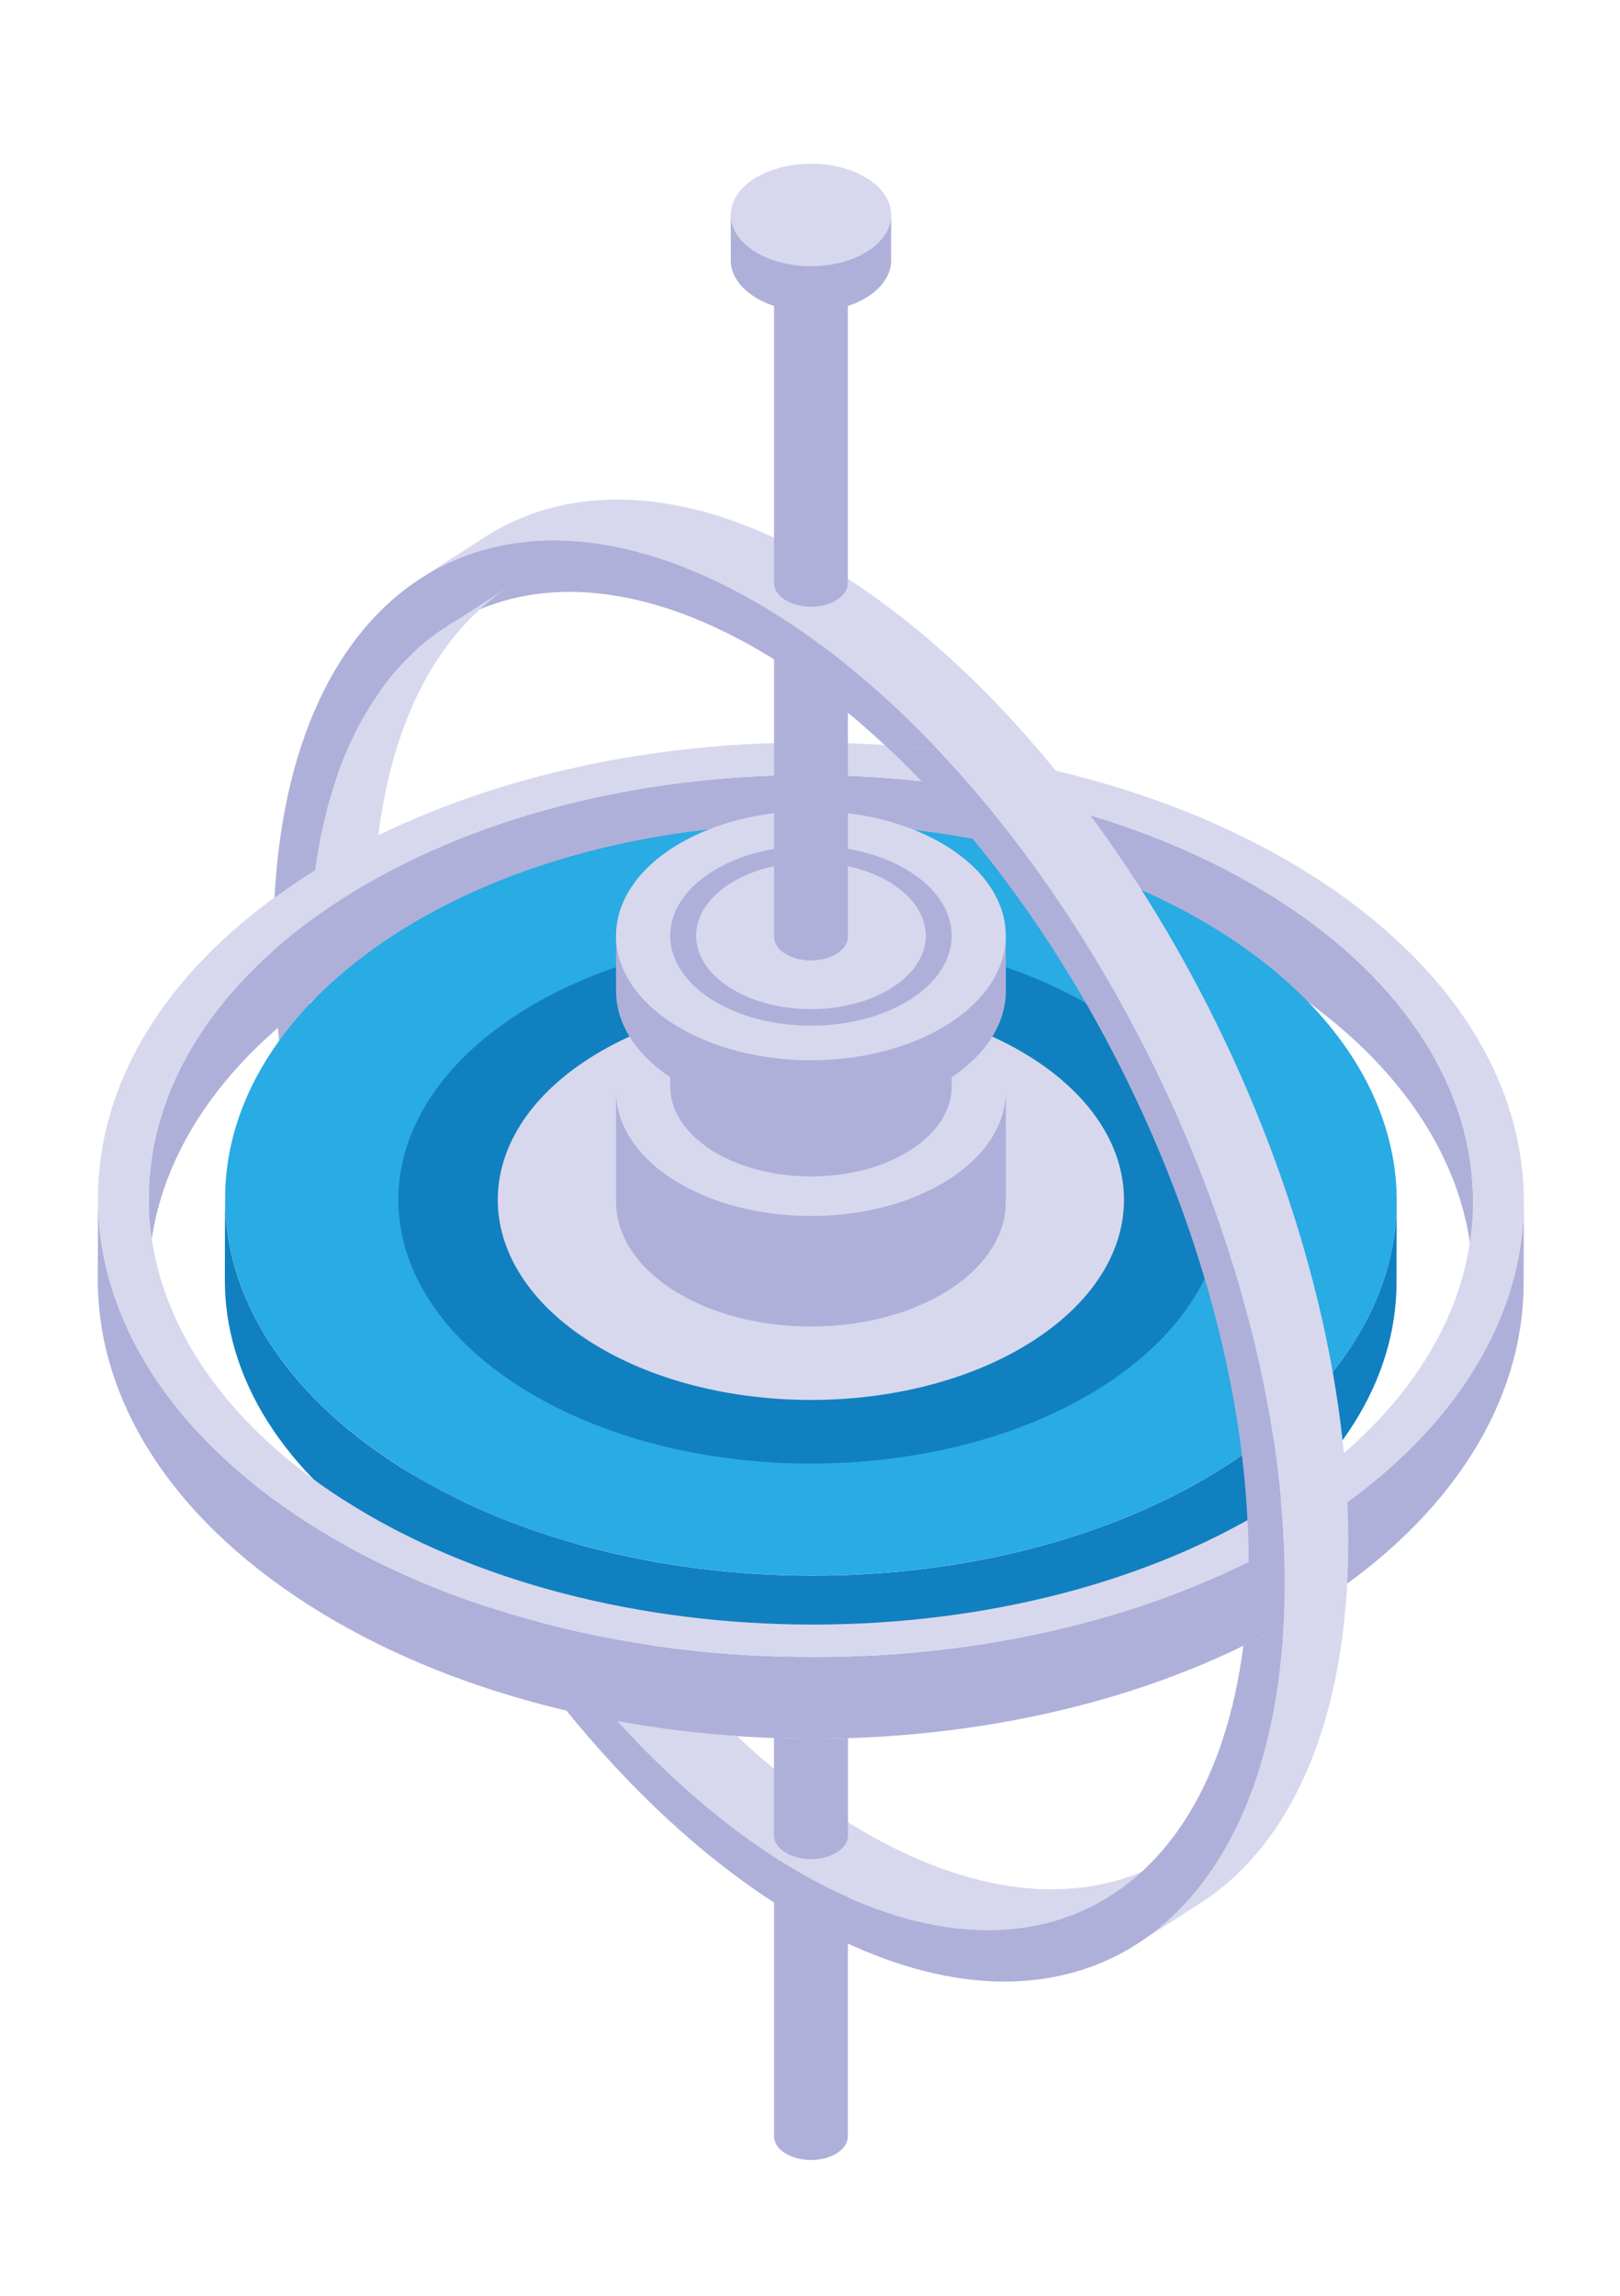
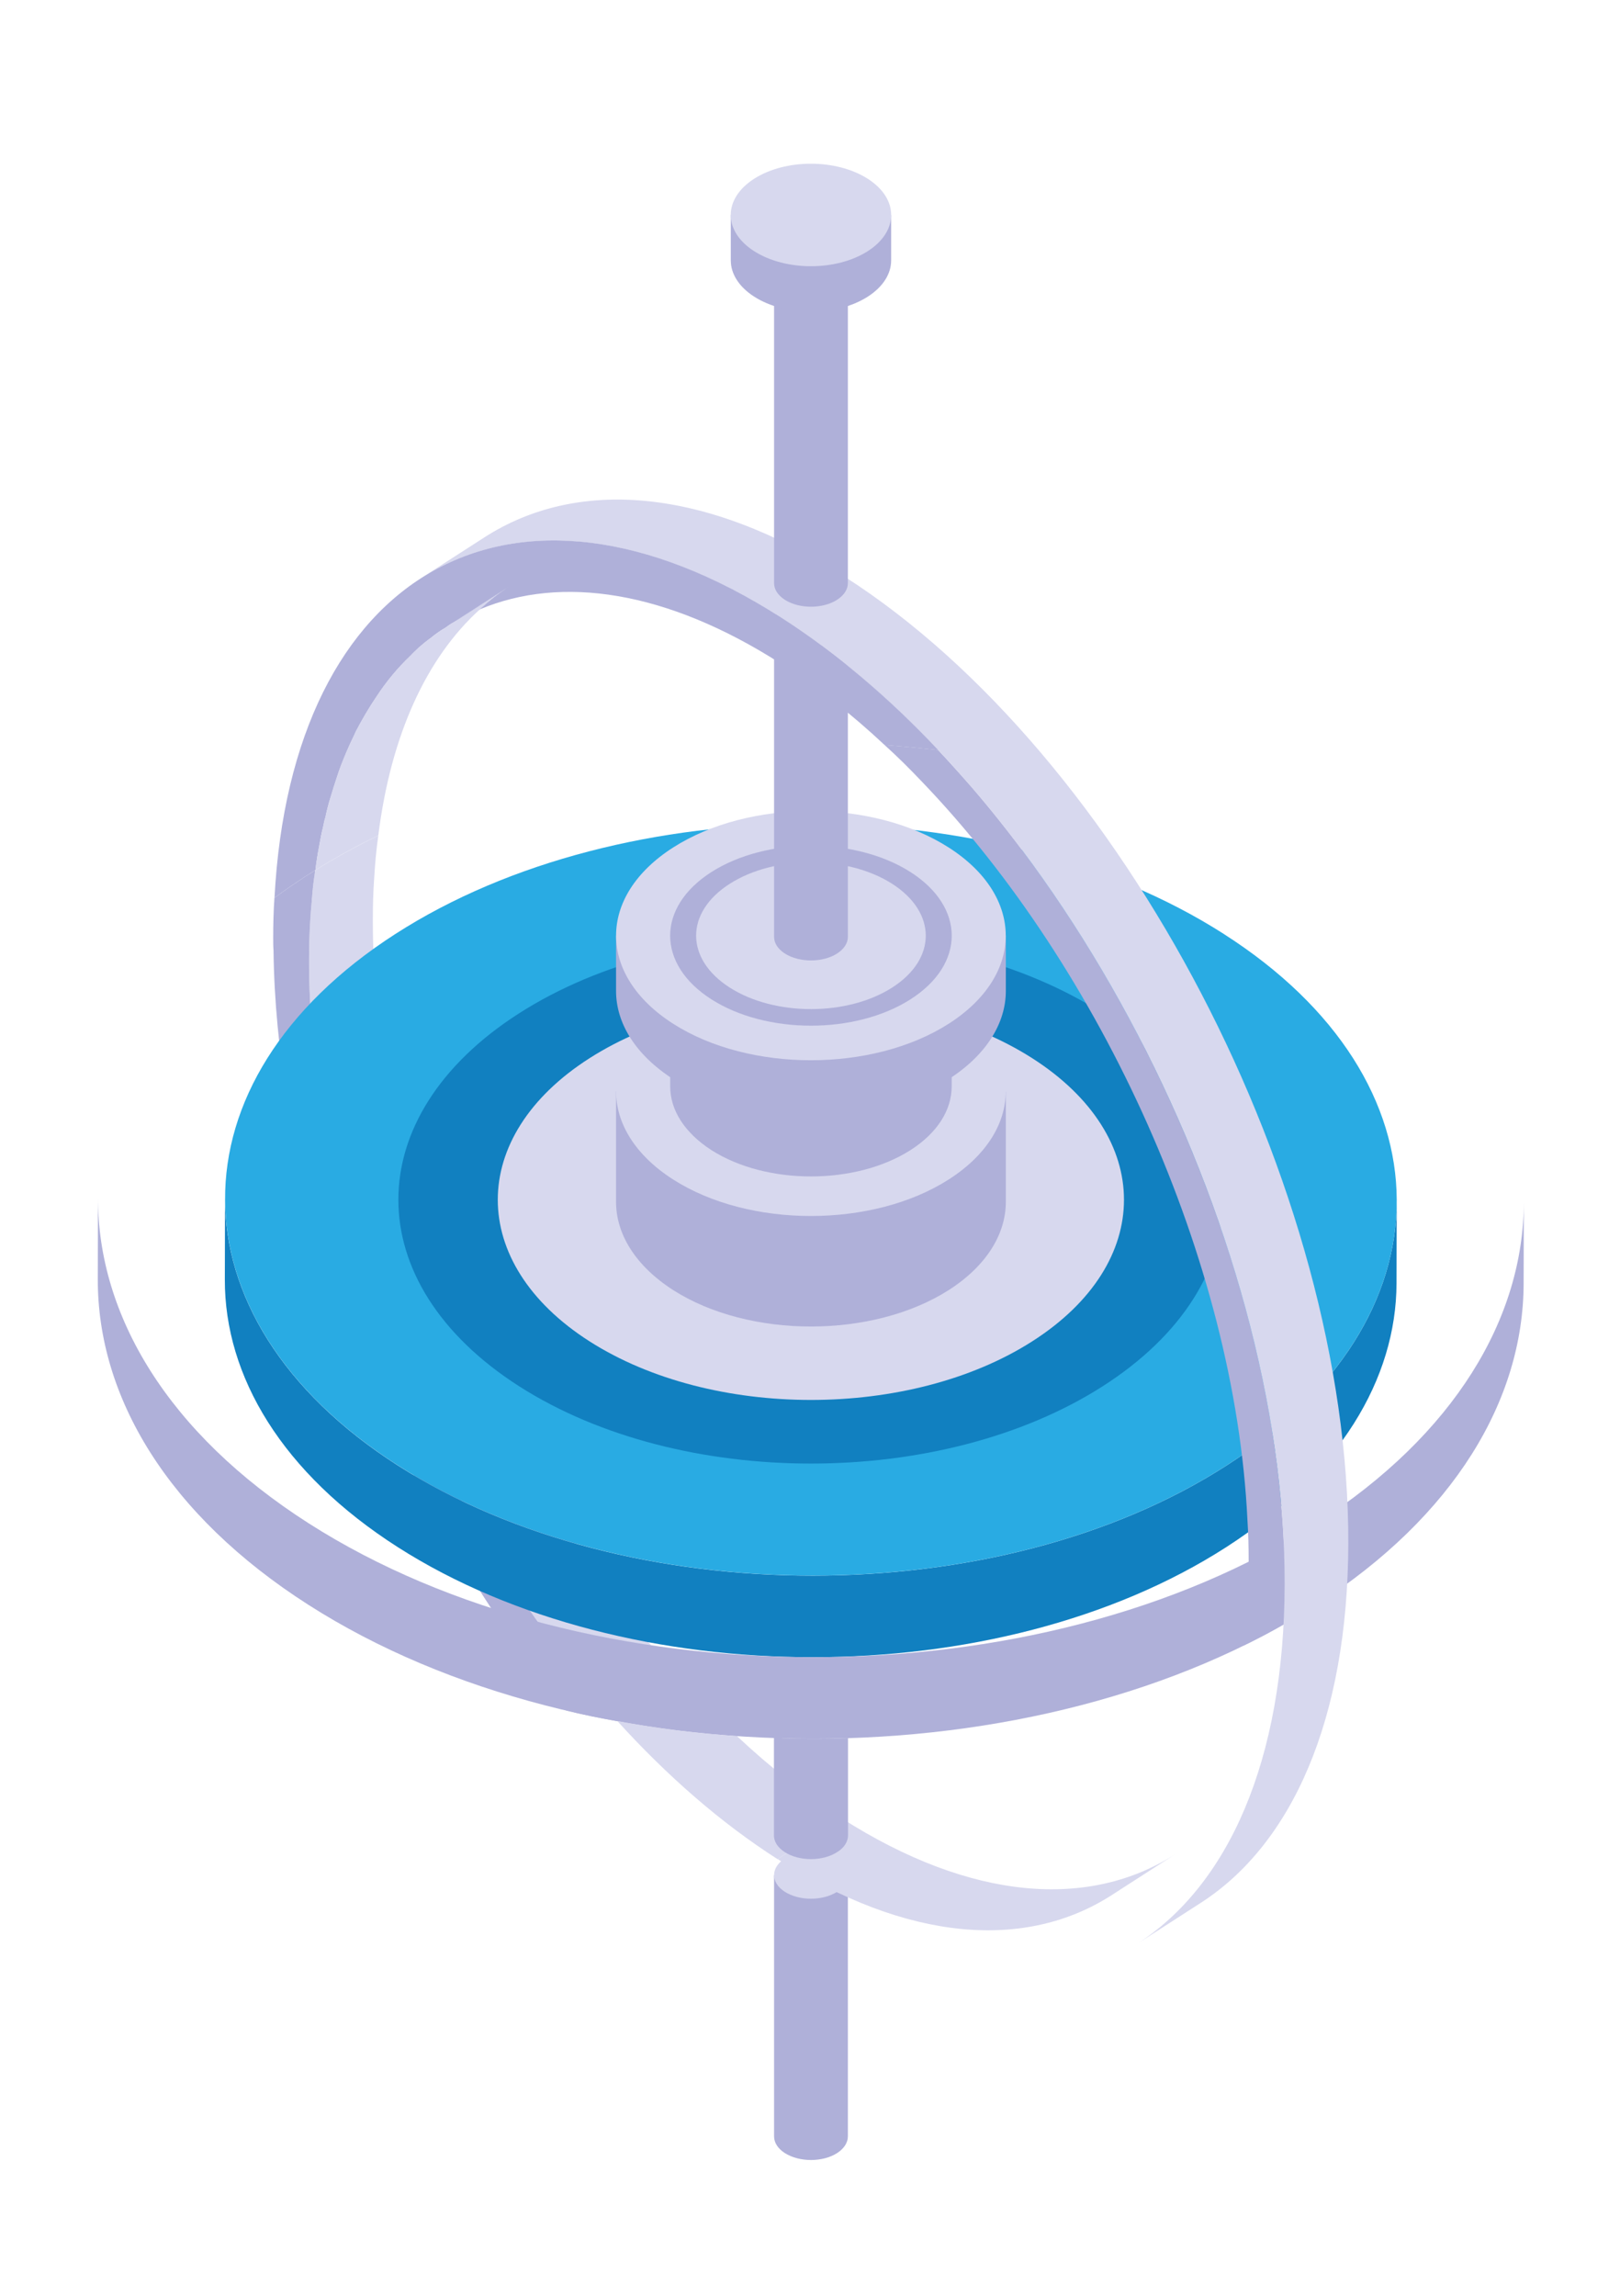
<svg xmlns="http://www.w3.org/2000/svg" width="683px" height="968px" xml:space="preserve" overflow="hidden" aria-hidden="true">
  <defs>
    <linearGradient class="cerosgradient" data-cerosgradient="true" id="CerosGradient_id3e5c7882a" gradientUnits="userSpaceOnUse" x1="50%" y1="100%" x2="50%" y2="0%">
      <stop offset="0%" stop-color="#d1d1d1" />
      <stop offset="100%" stop-color="#d1d1d1" />
    </linearGradient>
    <linearGradient />
  </defs>
  <g transform="translate(81 82)">
    <path d="M357.094 710.265 357.094 809.211C357.094 811.516 355.558 813.793 352.539 815.549 346.475 819.034 336.625 819.034 330.533 815.549 327.487 813.793 325.978 811.516 325.978 809.211L325.978 710.265 357.094 710.265Z" fill="#AFB0D9" transform="matrix(1 0 0 1.113 -80.625 -82)" />
    <path d="M352.539 716.576C346.475 720.061 336.597 720.061 330.533 716.576 324.469 713.091 324.469 707.411 330.533 703.926 336.597 700.442 346.475 700.442 352.539 703.926 358.603 707.411 358.603 713.091 352.539 716.576Z" fill="#D7D8EE" transform="matrix(1 0 0 1.113 -80.625 -82)" />
    <path d="M310.31 657.609C293.298 656.594 276.423 654.7 259.905 651.929 243.276 635.383 227.663 616.944 213.45 597.243 162.797 527.026 129.788 440.235 129.925 363.844 129.925 358.658 130.062 353.747 130.419 348.808 130.556 346.283 130.803 343.869 131.05 341.481 131.05 340.987 131.05 340.466 131.187 339.972 131.434 336.817 131.818 333.771 132.339 330.89 132.339 330.506 132.477 330.012 132.586 329.628 141.093 324.826 149.846 320.545 159.12 316.484 158.242 321.917 157.721 327.46 157.337 333.277 156.952 338.216 156.815 343.128 156.815 348.314 156.568 434.83 198.825 534.489 261.167 608.493 276.395 626.685 292.914 643.231 310.283 657.636Z" fill="#D7D8EE" transform="matrix(1 0 0 1.113 -80.625 -82)" />
    <path d="M213.45 597.243C162.797 527.026 129.788 440.235 129.925 363.844 129.925 358.658 130.062 353.747 130.419 348.808 130.556 346.283 130.803 343.869 131.05 341.481 131.05 340.987 131.05 340.466 131.187 339.972 131.434 336.817 131.818 333.771 132.339 330.89 132.339 330.506 132.477 330.012 132.477 329.628 131.077 330.506 129.678 331.274 128.278 332.015 123.833 334.676 119.525 337.311 115.327 340.109 114.943 345.048 114.806 349.96 114.806 355.146 114.806 356.792 114.806 358.439 114.943 360.058 115.958 435.598 146.416 519.699 193.776 590.685 207.358 611.017 222.203 630.224 238.337 647.895 245.444 649.542 252.688 650.804 259.905 651.929 243.276 635.383 227.663 616.944 213.45 597.243ZM190.346 236.005C194.023 234.112 197.837 232.355 201.761 230.956L201.898 230.819C205.959 227.526 210.157 224.508 214.602 221.983L190.346 236.005Z" fill="#AFB0D9" transform="matrix(1 0 0 1.113 -80.625 -82)" />
-     <path d="M620.676 455.299 620.593 486.196C620.703 444.735 593.209 403.247 538.221 371.637 428.82 308.774 252.057 308.691 143.37 371.555 89.424 402.753 62.424 443.61 62.287 484.522L62.369 453.626C62.479 412.714 89.507 371.857 143.452 340.658 252.139 277.795 428.903 277.905 538.303 340.741 593.291 372.323 620.785 413.839 620.676 455.299Z" fill="#AFB0D9" transform="matrix(1 0 0 1.113 -80.625 -82)" />
    <path d="M588.489 455.162 588.407 486.059C588.297 522.251 564.398 558.389 516.626 586.02 420.479 641.612 264.103 641.612 167.324 586.02 118.62 558.059 94.309 521.318 94.418 484.659L94.501 453.763C94.391 490.422 118.73 527.163 167.407 555.123 264.185 610.715 420.561 610.715 516.708 555.123 564.48 527.519 588.38 491.355 588.489 455.162Z" fill="#1180C0" transform="matrix(1 0 0 1.113 -80.625 -82)" />
    <path d="M515.583 353.774C612.362 409.366 612.855 499.504 516.736 555.096 420.589 610.688 264.212 610.688 167.434 555.096 70.656 499.504 70.162 409.366 166.309 353.774 262.456 298.182 418.833 298.182 515.611 353.774Z" fill="#29ABE3" transform="matrix(1 0 0 1.113 -80.625 -82)" />
    <path d="M642.078 455.272 641.996 486.168C641.859 530.208 612.773 574.221 554.657 607.834 437.574 675.527 247.337 675.472 129.678 607.889 70.354 573.809 40.72 529.111 40.857 484.467L40.939 453.571C40.802 498.214 70.436 542.913 129.76 576.992 247.42 644.603 437.683 644.63 554.739 576.938 612.855 543.324 641.969 499.339 642.078 455.272Z" fill="#AFB0D9" transform="matrix(1 0 0 1.113 -80.625 -82)" />
-     <path d="M553.422 331.987C671.109 399.598 671.713 509.272 554.739 576.938 437.683 644.63 247.42 644.575 129.76 576.992 11.936 509.3 11.223 399.653 128.306 331.96 245.307 264.322 435.625 264.322 553.449 332.015ZM144.797 568.294C254.033 631.048 430.961 631.048 539.565 568.239 648.252 505.376 647.539 403.521 538.276 340.768 428.875 277.905 252.112 277.822 143.425 340.686 34.82 403.494 35.397 505.458 144.797 568.322L144.797 568.322Z" fill="#D7D8EE" transform="matrix(1 0 0 1.113 -80.625 -82)" />
    <path d="M464.491 525.105C396.579 564.123 286.438 564.123 218.526 525.105 150.614 486.086 150.587 422.811 218.526 383.793 286.438 344.774 396.579 344.774 464.491 383.793 532.404 422.811 532.431 486.086 464.491 525.105Z" fill="#1180C0" transform="matrix(1 0 0 1.113 -80.625 -82)" />
    <path d="M434.83 508.065C383.299 537.672 299.719 537.672 248.161 508.065 196.602 478.458 196.602 430.439 248.161 400.832 299.691 371.225 383.271 371.225 434.83 400.832 486.388 430.439 486.388 478.458 434.83 508.065Z" fill="#D7D8EE" transform="matrix(1 0 0 1.113 -80.625 -82)" />
    <path d="M423.689 413.4 423.689 455.244C423.689 467.345 415.622 479.446 399.598 488.665 367.521 507.05 315.524 507.05 283.447 488.665 267.395 479.391 259.356 467.345 259.356 455.244L259.356 413.4 423.689 413.4Z" fill="#AFB0D9" transform="matrix(1 0 0 1.113 -80.625 -82)" />
    <path d="M399.598 446.766C367.521 465.205 315.496 465.205 283.42 446.766 251.343 428.327 251.343 398.445 283.42 380.006 315.496 361.567 367.521 361.567 399.598 380.006 431.674 398.445 431.674 428.327 399.598 446.766Z" fill="#D7D8EE" transform="matrix(1 0 0 1.113 -80.625 -82)" />
    <path d="M400.86 381.323 400.86 411.534C400.86 420.287 395.043 429.013 383.463 435.653 360.305 448.933 322.768 448.933 299.582 435.653 288.002 428.958 282.185 420.259 282.185 411.534L282.185 381.323 400.86 381.323Z" fill="#AFB0D9" transform="matrix(1 0 0 1.113 -80.625 -82)" />
    <path d="M383.463 405.415C360.305 418.723 322.74 418.723 299.554 405.415 276.395 392.107 276.395 370.539 299.554 357.204 322.713 343.896 360.277 343.896 383.463 357.204 406.65 370.512 406.622 392.107 383.463 405.415Z" fill="#D7D8EE" transform="matrix(1 0 0 1.113 -80.625 -82)" />
    <path d="M423.689 354.405 423.689 375.341C423.689 387.442 415.622 399.543 399.598 408.762 367.521 427.147 315.524 427.147 283.447 408.762 267.395 399.488 259.356 387.442 259.356 375.341L259.356 354.405 423.689 354.405Z" fill="#AFB0D9" transform="matrix(1 0 0 1.113 -80.625 -82)" />
    <path d="M399.598 387.771C367.521 406.211 315.496 406.211 283.42 387.771 251.343 369.332 251.343 339.451 283.42 321.012 315.496 302.573 367.521 302.573 399.598 321.012 431.674 339.451 431.674 369.332 399.598 387.771Z" fill="#D7D8EE" transform="matrix(1 0 0 1.113 -80.625 -82)" />
    <path d="M383.491 378.524C360.305 391.832 322.74 391.832 299.554 378.524 276.368 365.216 276.368 343.622 299.554 330.314 322.74 317.006 360.305 317.006 383.491 330.314 406.677 343.622 406.677 365.216 383.491 378.524Z" fill="#AFB0D9" transform="matrix(1 0 0 1.113 -80.625 -82)" />
    <path d="M375.753 374.079C356.847 384.945 326.198 384.945 307.292 374.079 288.386 363.213 288.386 345.597 307.292 334.759 326.198 323.893 356.847 323.893 375.753 334.759 394.659 345.625 394.659 363.241 375.753 374.079Z" fill="#D7D8EE" transform="matrix(1 0 0 1.113 -80.625 -82)" />
    <path d="M357.094 236.005 357.094 354.844C357.094 357.149 355.558 359.427 352.539 361.183 346.475 364.668 336.625 364.668 330.533 361.183 327.487 359.427 325.978 357.149 325.978 354.844L325.978 236.005 357.094 236.005Z" fill="#AFB0D9" transform="matrix(1 0 0 1.113 -80.625 -82)" />
    <path d="M352.539 242.316C346.475 245.801 336.597 245.801 330.533 242.316 324.469 238.831 324.469 233.151 330.533 229.666 336.597 226.182 346.475 226.182 352.539 229.666 358.603 233.151 358.603 238.804 352.539 242.316Z" fill="#D7D8EE" transform="matrix(1 0 0 1.113 -80.625 -82)" />
    <path d="M541.321 600.124C541.321 605.31 541.184 610.359 540.8 615.27 535.34 618.179 529.632 620.84 523.788 623.365 525.324 613.377 526.065 602.648 526.065 591.398 526.065 586.212 525.928 580.916 525.544 575.62 520.33 477.992 464.245 367.082 388.21 295.987 383.134 291.185 377.921 286.521 372.597 282.213 380.226 282.707 387.689 283.338 395.18 284.106 400.009 288.771 404.839 293.572 409.64 298.512 479.062 371.143 530.099 474.205 539.62 568.157 540.773 578.886 541.266 589.642 541.266 600.124Z" fill="#AFB0D9" transform="matrix(1 0 0 1.113 -80.625 -82)" />
    <path d="M214.602 221.983C210.157 224.508 205.959 227.554 201.898 230.819L201.761 230.956C197.837 232.355 194.023 234.112 190.346 236.005L214.602 221.983Z" fill="#D7D8EE" transform="matrix(1 0 0 1.113 -80.625 -82)" />
    <path d="M354.35 688.67 327.432 704.201C303.698 690.563 280.978 672.755 259.905 651.901 276.395 654.673 293.298 656.566 310.31 657.581 324.387 669.463 339.259 679.944 354.35 688.643Z" fill="#D7D8EE" transform="matrix(1 0 0 1.113 -80.625 -82)" />
    <path d="M495.141 702.307 468.306 717.838C432.305 738.664 382.448 735.756 327.487 704.173L354.323 688.643C409.284 720.225 459.141 723.134 495.141 702.307Z" fill="#D7D8EE" transform="matrix(1 0 0 1.113 -80.625 -82)" />
    <path d="M177.011 219.075 203.846 203.544C242.618 181.126 296.344 184.282 355.667 218.361L328.832 233.892C269.536 199.813 215.81 196.657 177.011 219.075Z" fill="#D7D8EE" transform="matrix(1 0 0 1.113 -80.625 -82)" />
    <path d="M505.897 720.747 479.062 736.277C517.339 714.161 541.074 667.075 541.239 600.151 541.623 465.507 446.464 301.502 328.804 233.92L355.64 218.389C473.327 285.999 568.459 450.004 568.075 584.62 567.883 651.545 544.148 698.603 505.897 720.747Z" fill="#D7D8EE" transform="matrix(1 0 0 1.113 -80.625 -82)" />
-     <path d="M540.827 615.298C533.583 738.939 440.537 786.436 327.46 721.515 295.603 703.213 265.392 677.804 238.365 647.868 245.471 649.514 252.715 650.776 259.932 651.901 281.005 672.728 303.725 690.563 327.46 704.201 426.845 761.165 509.492 724.67 523.815 623.365 529.66 620.84 535.367 618.179 540.827 615.27Z" fill="#AFB0D9" transform="matrix(1 0 0 1.113 -80.625 -82)" />
    <path d="M395.207 284.133C387.716 283.365 380.226 282.734 372.625 282.24 358.521 270.359 343.814 260.014 328.695 251.289 280.594 223.63 236.279 217.813 201.898 230.819 205.959 227.526 210.157 224.508 214.602 221.983L190.346 236.005C189.331 236.499 188.453 237.13 187.437 237.761 185.27 238.886 183.239 240.148 181.209 241.685 179.562 242.7 177.916 243.962 176.27 245.225 175.117 246.24 173.855 247.255 172.703 248.38 167.379 252.935 162.55 258.094 158.242 264.048 155.196 268.081 152.398 272.389 149.736 276.944 149.489 277.328 149.352 277.713 149.105 278.206 147.843 280.484 146.69 282.761 145.565 285.149 144.166 288.167 142.766 291.213 141.641 294.505 140.763 296.893 139.858 299.417 138.98 302.079 138.102 304.466 137.443 307.018 136.812 309.652 136.428 310.667 136.181 311.792 135.934 312.945 135.166 315.469 134.672 318.131 134.15 320.765 133.519 323.673 132.998 326.582 132.641 329.6L132.504 329.6C131.105 330.478 129.705 331.247 128.306 331.987 123.861 334.649 119.553 337.283 115.355 340.082 122.599 216.55 215.508 168.696 328.859 233.865 352.1 247.255 374.436 264.295 395.235 284.133Z" fill="#AFB0D9" transform="matrix(1 0 0 1.113 -80.625 -82)" />
    <path d="M201.761 230.956C179.535 249.148 164.443 278.206 159.12 316.457 149.846 320.49 141.093 324.798 132.586 329.6 132.971 326.582 133.464 323.673 134.096 320.765 134.617 318.103 135.248 315.469 135.879 312.945 136.126 311.82 136.373 310.667 136.757 309.652 137.388 306.99 138.157 304.466 138.925 302.079 139.803 299.417 140.708 296.893 141.586 294.505 142.739 291.213 144.111 288.194 145.51 285.149 146.663 282.761 147.788 280.484 149.05 278.206 149.297 277.713 149.434 277.328 149.681 276.944 152.343 272.389 155.141 268.109 158.187 264.048 162.495 258.121 167.324 252.935 172.648 248.38 173.8 247.255 175.062 246.24 176.215 245.225 177.861 243.962 179.508 242.7 181.154 241.685 183.184 240.176 185.215 238.913 187.383 237.761 188.398 237.13 189.276 236.499 190.291 236.005 193.968 234.112 197.782 232.355 201.706 230.956Z" fill="#D7D8EE" transform="matrix(1 0 0 1.113 -80.625 -82)" />
    <path d="M357.149 658.35 357.149 695.228C357.149 697.505 355.613 699.893 352.567 701.539 346.475 705.079 336.57 705.079 330.478 701.539 327.432 699.783 325.923 697.505 325.923 695.228L325.923 658.213C336.323 658.706 346.75 658.706 357.149 658.35Z" fill="#AFB0D9" transform="matrix(1 0 0 1.113 -80.625 -82)" />
    <path d="M357.094 96.312 357.094 220.858C357.094 223.163 355.558 225.441 352.539 227.197 346.475 230.682 336.625 230.682 330.533 227.197 327.487 225.441 325.978 223.163 325.978 220.858L325.978 96.312 357.094 96.312Z" fill="#AFB0D9" transform="matrix(1 0 0 1.113 -80.625 -82)" />
    <path d="M352.539 102.623C346.475 106.108 336.597 106.108 330.533 102.623 324.469 99.138 324.469 93.486 330.533 89.973 336.597 86.489 346.475 86.489 352.539 89.973 358.603 93.458 358.603 99.111 352.539 102.623Z" fill="#D7D8EE" transform="matrix(1 0 0 1.113 -80.625 -82)" />
    <path d="M375.341 81.412 375.341 98.644C375.341 103.638 372.021 108.605 365.436 112.391 352.238 119.964 330.835 119.964 317.637 112.391 311.024 108.577 307.731 103.611 307.731 98.644L307.731 81.412 375.369 81.412Z" fill="#AFB0D9" transform="matrix(1 0 0 1.113 -80.625 -82)" />
    <path d="M365.436 95.159C352.238 102.733 330.835 102.733 317.609 95.159 304.411 87.586 304.411 75.266 317.609 67.693 330.807 60.119 352.21 60.119 365.436 67.693 378.662 75.266 378.634 87.586 365.436 95.159Z" fill="#D7D8EE" transform="matrix(1 0 0 1.113 -80.625 -82)" />
  </g>
</svg>